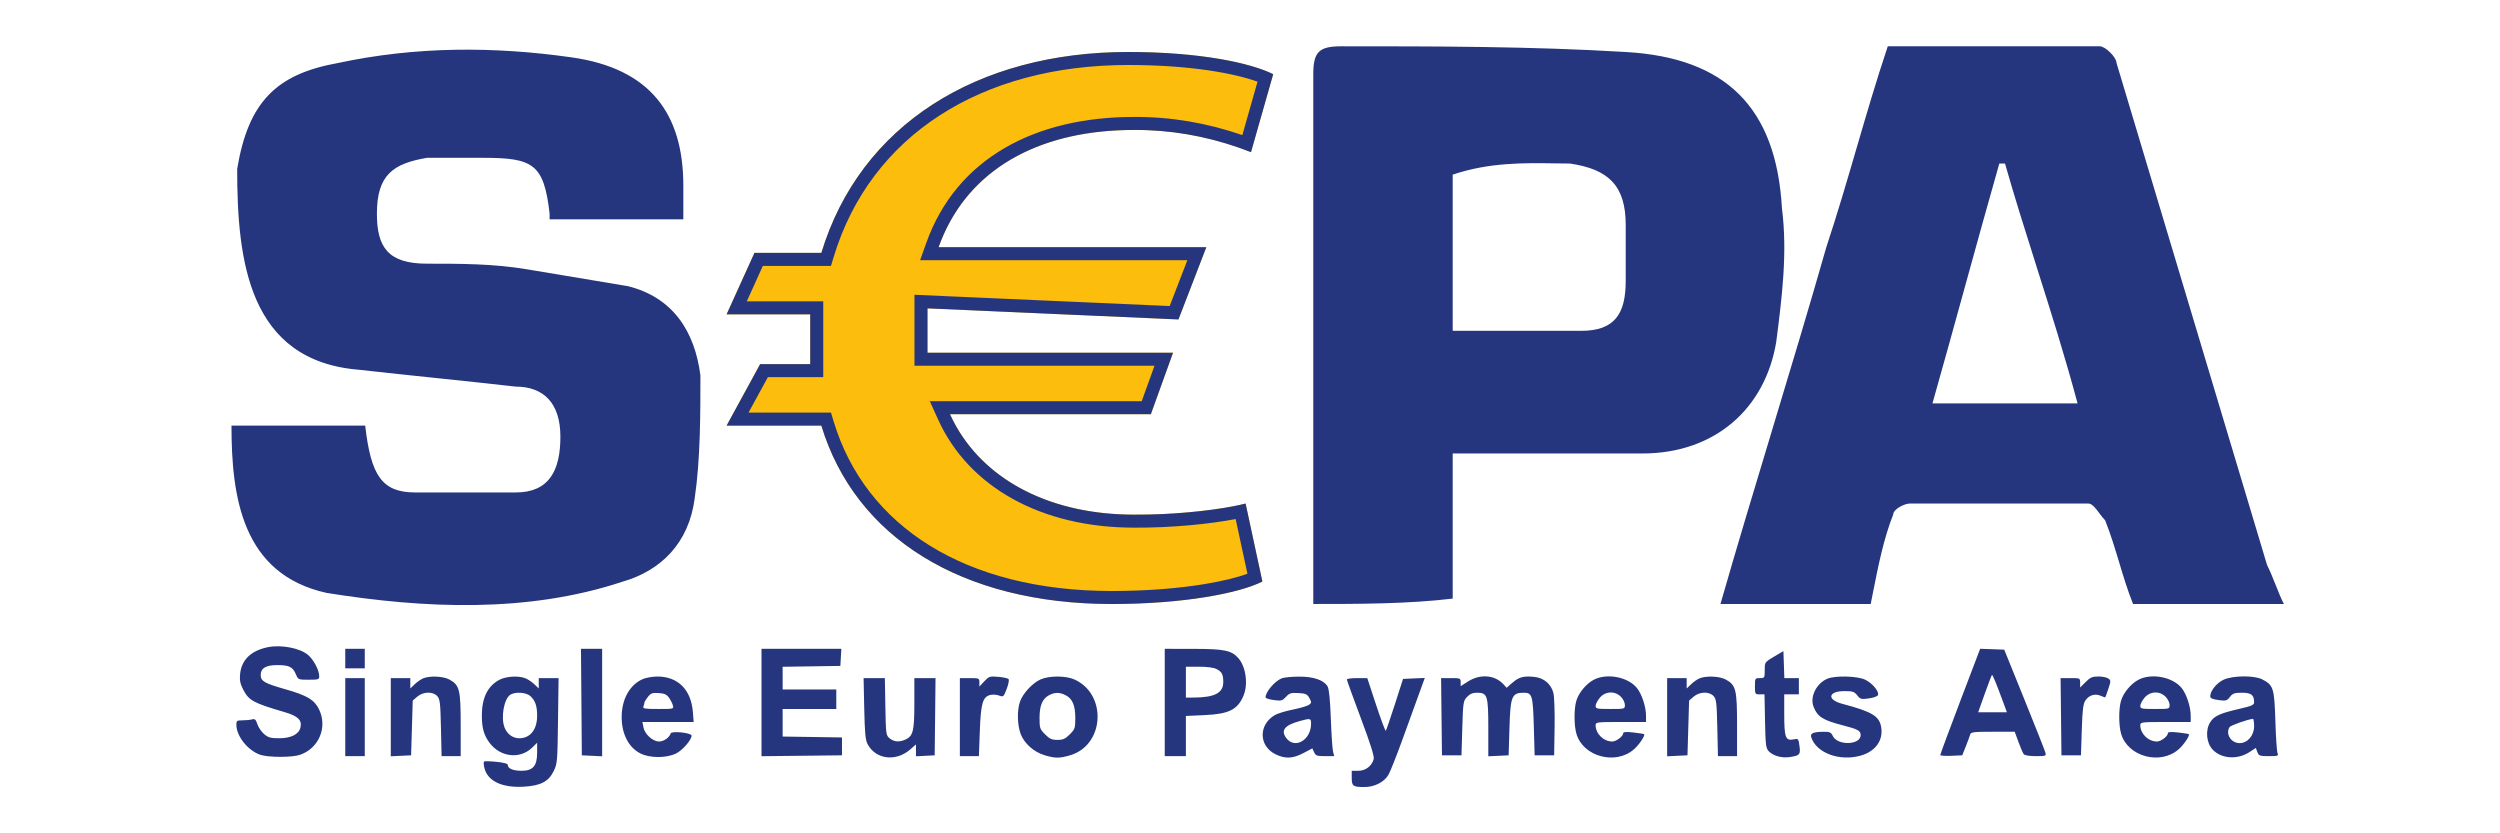
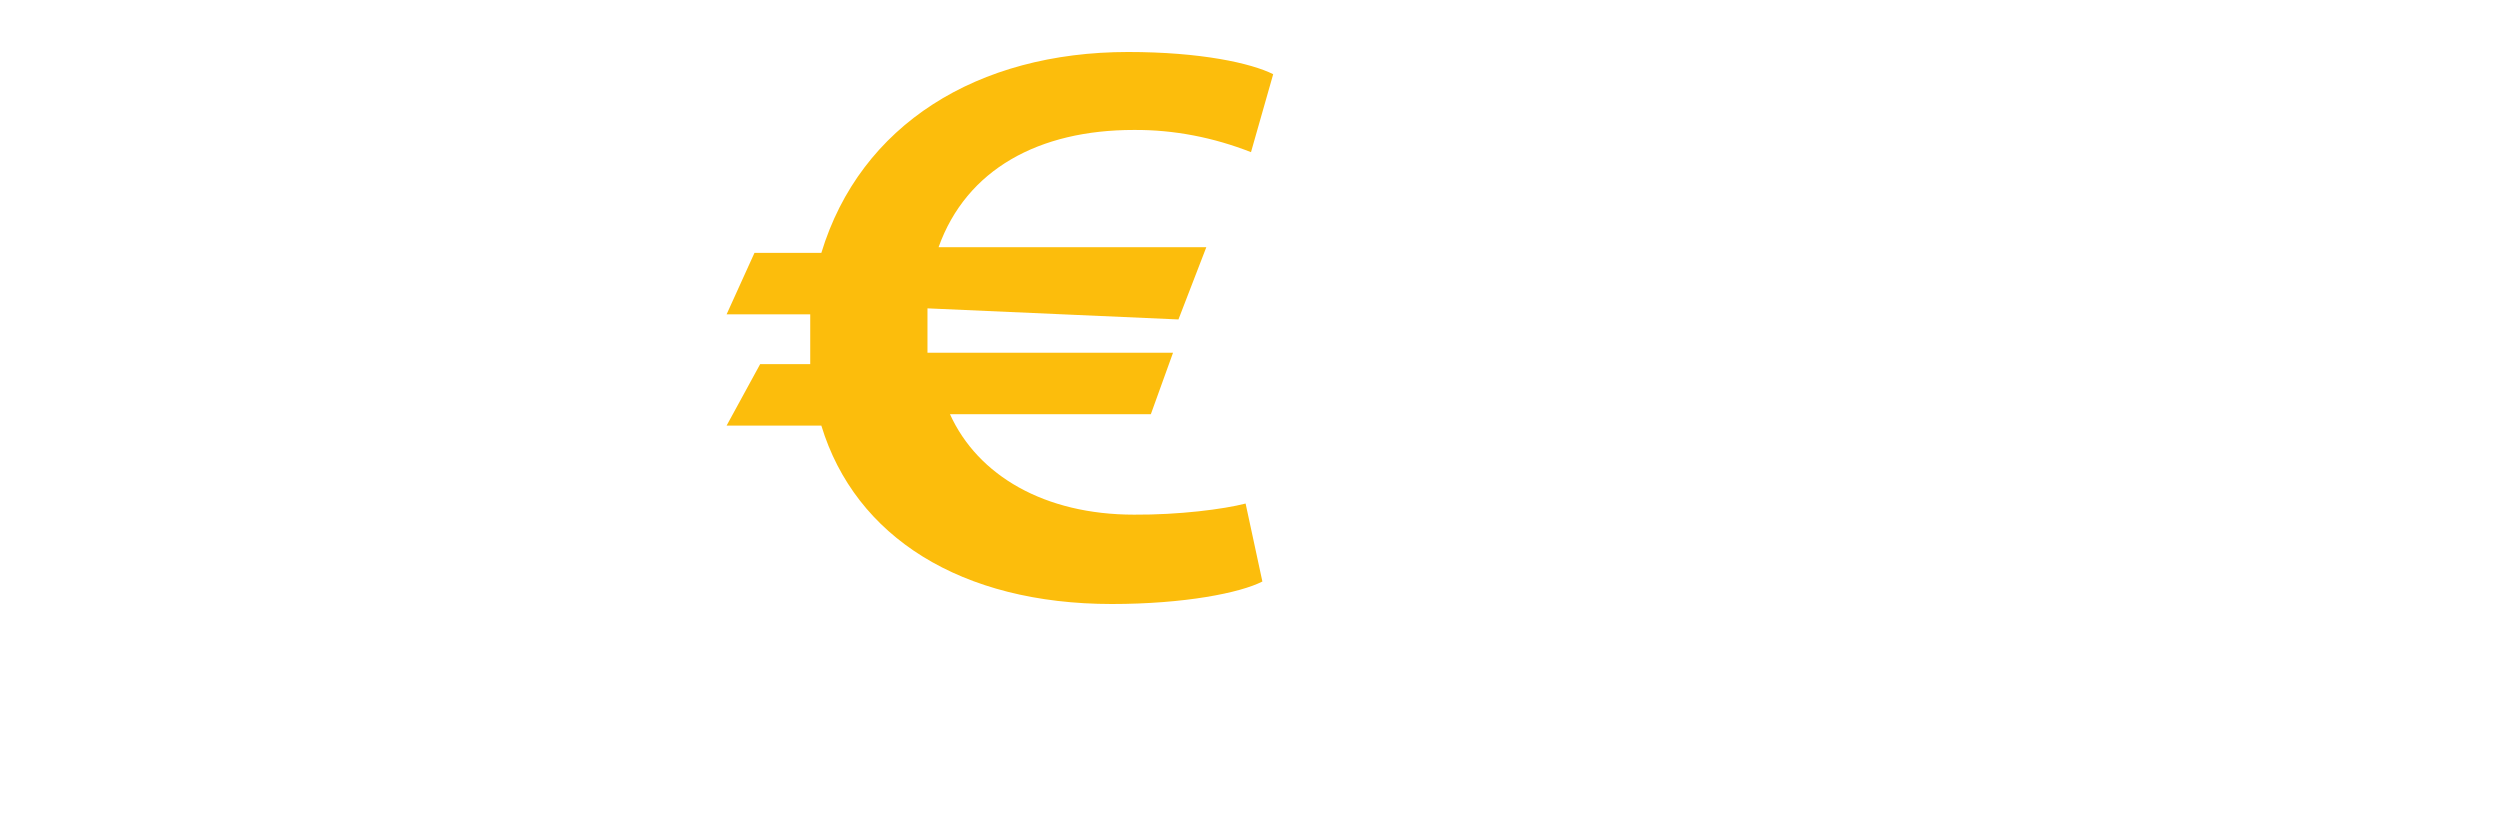
<svg xmlns="http://www.w3.org/2000/svg" width="108" height="36" viewBox="0 0 108 36" fill="none">
  <path d="M48.992 22.233C45.132 22.233 42.243 20.549 41.039 17.893H49.717L50.675 15.238H40.067V13.321L50.909 13.8L52.113 10.679H40.546C41.751 7.311 44.886 5.614 48.979 5.614C50.714 5.601 52.424 5.938 54.043 6.573L55.002 3.205C54.043 2.726 51.867 2.246 48.733 2.246C42.23 2.246 37.166 5.381 35.482 10.925H32.593L31.389 13.58H35.002V15.73H32.839L31.389 18.386H35.482C36.946 23.204 41.531 26.093 48.033 26.093C51.168 26.093 53.577 25.613 54.535 25.121L53.81 21.753C52.852 22 50.922 22.246 48.992 22.233Z" fill="#FCBD0C" />
-   <path fill-rule="evenodd" clip-rule="evenodd" d="M10.246 7.298C10.725 4.409 11.93 3.205 14.585 2.725C17.953 2 21.334 2 24.702 2.479C28.069 2.959 29.52 4.888 29.52 8.023V9.474H23.743V9.228C23.497 7.065 23.018 6.818 20.855 6.818H18.445C16.995 7.065 16.282 7.544 16.282 9.228C16.282 10.678 16.761 11.391 18.445 11.391C19.896 11.391 21.334 11.391 22.785 11.637L27.124 12.362C29.054 12.842 30.012 14.292 30.258 16.222C30.258 17.906 30.258 19.836 30.012 21.52C29.766 23.45 28.561 24.655 26.878 25.134C22.777 26.489 18.332 26.292 14.106 25.613C10.46 24.805 10 21.476 10 18.385H15.777C16.023 20.549 16.502 21.274 17.94 21.274H22.279C23.73 21.274 24.209 20.315 24.209 18.865C24.209 17.414 23.484 16.702 22.279 16.702C21.178 16.576 20.014 16.454 18.849 16.332L18.849 16.332C17.724 16.215 16.599 16.097 15.531 15.976C10.718 15.598 10.246 11.232 10.246 7.298ZM56.734 26.092V3.205C56.734 2.246 56.98 2 57.939 2C62.032 2 66.125 2 70.231 2.246C74.57 2.492 76.733 4.655 76.98 8.995C77.226 10.925 76.98 12.854 76.733 14.772C76.254 17.66 74.078 19.59 70.956 19.59H62.757V25.859C60.827 26.092 58.664 26.092 56.734 26.092ZM62.757 14.292H68.301C69.752 14.292 70.231 13.567 70.231 12.129V9.72C70.231 8.036 69.506 7.311 67.822 7.065C67.604 7.065 67.376 7.061 67.141 7.057H67.141C65.853 7.037 64.326 7.014 62.757 7.544V14.292ZM76.552 18.59L76.552 18.59C77.355 15.931 78.158 13.273 78.897 10.678C79.367 9.262 79.781 7.846 80.195 6.428L80.195 6.428C80.626 4.954 81.057 3.479 81.552 2H90.71C90.956 2 91.435 2.479 91.435 2.725L97.937 24.409C98.06 24.648 98.18 24.949 98.3 25.25C98.42 25.552 98.54 25.853 98.663 26.092H92.147C91.908 25.49 91.726 24.888 91.545 24.285C91.364 23.683 91.182 23.081 90.943 22.479C90.86 22.396 90.779 22.287 90.698 22.179C90.539 21.965 90.381 21.753 90.217 21.753H82.51C82.264 21.753 81.785 21.999 81.785 22.232C81.376 23.259 81.137 24.465 80.923 25.545L80.923 25.545C80.886 25.732 80.85 25.915 80.814 26.092H74.324C75.03 23.629 75.791 21.11 76.552 18.59ZM86.616 7.065H86.37C85.875 8.805 85.376 10.611 84.877 12.417L84.877 12.418C84.411 14.106 83.945 15.793 83.482 17.427H89.751C89.206 15.39 88.587 13.435 87.979 11.517L87.979 11.516C87.504 10.018 87.037 8.541 86.616 7.065ZM11.563 27.96C10.832 28.112 10.425 28.514 10.37 29.138C10.348 29.388 10.38 29.547 10.503 29.785C10.75 30.264 10.941 30.368 12.299 30.765C12.873 30.932 13.058 31.115 12.978 31.435C12.905 31.725 12.569 31.892 12.059 31.892C11.697 31.893 11.59 31.863 11.413 31.715C11.297 31.617 11.165 31.424 11.12 31.287C11.051 31.081 11.011 31.044 10.887 31.078C10.804 31.1 10.617 31.119 10.473 31.119C10.232 31.12 10.209 31.137 10.211 31.313C10.215 31.805 10.702 32.416 11.239 32.605C11.585 32.726 12.624 32.727 12.968 32.606C13.779 32.321 14.156 31.416 13.783 30.646C13.583 30.233 13.274 30.046 12.352 29.783C11.412 29.515 11.263 29.429 11.263 29.156C11.263 28.862 11.485 28.732 11.986 28.732C12.487 28.732 12.65 28.812 12.78 29.124C12.88 29.362 12.884 29.364 13.336 29.364C13.762 29.364 13.791 29.354 13.79 29.206C13.787 28.949 13.547 28.494 13.307 28.292C12.953 27.994 12.139 27.84 11.563 27.96ZM14.915 28.451V28.872H15.337H15.758V28.451V28.029H15.337H14.915V28.451ZM25.117 30.33L25.135 32.63L25.574 32.651L26.013 32.672V30.351V28.029H25.556H25.098L25.117 30.33ZM32.897 30.349V32.668L34.636 32.649L36.374 32.63V32.244V31.858L35.092 31.838L33.81 31.819V31.224V30.628H34.969H36.128V30.207V29.785H34.969H33.81V29.296V28.805L35.057 28.786L36.304 28.767L36.325 28.398L36.346 28.029H34.622H32.897V30.349ZM50.317 30.348V32.665H50.773H51.23V31.797V30.929L52.021 30.894C53.088 30.847 53.466 30.659 53.721 30.049C53.928 29.554 53.821 28.796 53.492 28.426C53.2 28.097 52.888 28.033 51.563 28.031L50.317 28.029V30.348ZM84.68 30.294C84.206 31.54 83.819 32.585 83.82 32.616C83.821 32.647 84.035 32.663 84.295 32.651L84.769 32.63L84.923 32.244C85.008 32.032 85.092 31.802 85.11 31.735C85.139 31.625 85.247 31.612 86.089 31.612H87.036L87.196 32.051C87.284 32.292 87.387 32.529 87.424 32.578C87.466 32.632 87.665 32.665 87.947 32.665C88.385 32.665 88.401 32.66 88.359 32.507C88.336 32.42 87.927 31.385 87.45 30.207L86.583 28.065L86.063 28.046L85.543 28.027L84.68 30.294ZM76.639 28.367C76.412 28.502 76.313 28.561 76.269 28.648C76.236 28.716 76.236 28.8 76.236 28.951C76.236 29.285 76.23 29.294 76.025 29.294C75.819 29.294 75.814 29.302 75.814 29.645C75.814 29.987 75.82 29.996 76.02 29.996H76.226L76.249 31.148C76.268 32.156 76.287 32.318 76.402 32.445C76.587 32.649 76.967 32.758 77.312 32.706C77.752 32.639 77.788 32.598 77.737 32.226C77.694 31.907 77.688 31.901 77.48 31.942C77.136 32.011 77.079 31.858 77.079 30.861V29.996H77.395H77.711V29.645V29.294H77.397H77.084L77.064 28.711L77.043 28.128L76.639 28.367ZM52.559 28.905C52.786 29.022 52.845 29.139 52.845 29.467C52.845 29.932 52.481 30.126 51.599 30.134L51.23 30.137V29.47V28.802H51.795C52.154 28.802 52.433 28.84 52.559 28.905ZM86.186 29.416C86.247 29.56 86.386 29.924 86.497 30.224L86.698 30.769H86.077H85.457L85.745 29.961C85.903 29.517 86.043 29.153 86.055 29.153C86.067 29.153 86.126 29.272 86.186 29.416ZM18.287 29.302C18.19 29.341 18.024 29.455 17.918 29.557L17.725 29.742V29.518V29.294H17.304H16.882V30.983V32.672L17.321 32.651L17.76 32.63L17.795 31.448L17.83 30.265L18.027 30.095C18.284 29.875 18.701 29.864 18.89 30.073C19.006 30.202 19.025 30.364 19.049 31.442L19.076 32.665H19.489H19.902V31.312C19.902 29.787 19.853 29.591 19.406 29.352C19.145 29.212 18.578 29.186 18.287 29.302ZM21.575 29.367C21.067 29.635 20.816 30.146 20.816 30.909C20.816 31.448 20.903 31.76 21.146 32.087C21.609 32.711 22.465 32.809 22.987 32.299L23.204 32.087V32.52C23.204 33.087 23.023 33.298 22.535 33.298C22.175 33.298 21.939 33.202 21.939 33.056C21.939 32.989 21.791 32.946 21.444 32.911C21.171 32.883 20.931 32.878 20.91 32.899C20.889 32.919 20.894 33.034 20.92 33.154C21.049 33.738 21.677 34.042 22.636 33.985C23.355 33.942 23.697 33.764 23.916 33.318C24.075 32.995 24.083 32.907 24.106 31.138L24.131 29.294H23.702H23.274V29.518V29.742L23.081 29.557C22.975 29.456 22.799 29.339 22.69 29.298C22.384 29.183 21.863 29.215 21.575 29.367ZM27.769 29.336C27.205 29.58 26.856 30.206 26.856 30.974C26.856 31.703 27.147 32.275 27.652 32.542C28.064 32.759 28.811 32.758 29.225 32.54C29.504 32.393 29.877 31.957 29.877 31.778C29.877 31.658 29.014 31.566 28.975 31.682C28.914 31.866 28.674 32.033 28.473 32.033C28.2 32.033 27.853 31.718 27.796 31.419L27.752 31.19H28.859H29.966L29.931 30.749C29.853 29.786 29.279 29.22 28.386 29.226C28.182 29.228 27.905 29.277 27.769 29.336ZM42.521 29.433L42.309 29.66V29.477C42.309 29.3 42.295 29.294 41.888 29.294H41.466V30.98V32.665H41.877H42.288L42.328 31.585C42.371 30.387 42.453 30.104 42.78 30.022C42.882 29.996 43.053 30.007 43.158 30.047C43.344 30.117 43.355 30.108 43.49 29.76C43.568 29.556 43.603 29.371 43.569 29.335C43.535 29.3 43.334 29.256 43.121 29.239C42.756 29.208 42.72 29.22 42.521 29.433ZM44.943 29.355C44.592 29.515 44.181 29.963 44.06 30.321C43.933 30.694 43.948 31.328 44.093 31.708C44.251 32.121 44.665 32.489 45.127 32.626C45.589 32.764 45.773 32.763 46.236 32.626C47.713 32.187 47.836 29.998 46.42 29.355C46.043 29.184 45.319 29.184 44.943 29.355ZM55.374 29.302C55.067 29.425 54.672 29.889 54.672 30.127C54.672 30.164 54.831 30.216 55.026 30.242C55.35 30.287 55.395 30.275 55.553 30.105C55.704 29.942 55.771 29.921 56.092 29.94C56.41 29.958 56.472 29.987 56.566 30.158C56.664 30.339 56.663 30.363 56.551 30.447C56.483 30.497 56.171 30.59 55.856 30.653C55.541 30.716 55.189 30.823 55.073 30.891C54.365 31.306 54.374 32.216 55.09 32.578C55.512 32.79 55.841 32.778 56.307 32.533L56.693 32.33L56.77 32.498C56.837 32.646 56.893 32.665 57.242 32.665H57.638L57.588 32.472C57.56 32.366 57.517 31.726 57.492 31.05C57.461 30.232 57.415 29.766 57.353 29.657C57.196 29.381 56.747 29.226 56.112 29.23C55.803 29.231 55.471 29.264 55.374 29.302ZM63.43 29.433L63.101 29.642V29.468C63.101 29.302 63.081 29.294 62.678 29.294H62.255L62.274 30.962L62.293 32.63H62.714H63.136L63.171 31.459C63.204 30.34 63.214 30.28 63.376 30.107C63.501 29.975 63.618 29.926 63.811 29.926C64.257 29.926 64.295 30.045 64.295 31.455V32.672L64.734 32.651L65.173 32.63L65.208 31.471C65.25 30.064 65.307 29.926 65.837 29.926C66.188 29.926 66.223 30.049 66.261 31.394L66.296 32.63H66.718H67.139L67.159 31.415C67.169 30.746 67.146 30.081 67.107 29.936C67 29.538 66.691 29.281 66.269 29.24C65.81 29.196 65.612 29.251 65.324 29.504L65.087 29.713L64.954 29.566C64.585 29.159 63.951 29.103 63.43 29.433ZM68.849 29.366C68.524 29.538 68.201 29.927 68.098 30.272C67.992 30.623 67.995 31.346 68.104 31.709C68.397 32.69 69.798 33.063 70.587 32.37C70.813 32.172 71.081 31.772 71.025 31.716C71.012 31.703 70.805 31.671 70.563 31.643C70.263 31.609 70.125 31.618 70.125 31.67C70.125 31.803 69.824 32.033 69.651 32.033C69.273 32.033 68.931 31.698 68.931 31.328C68.931 31.197 68.986 31.19 70.019 31.19H71.108V30.922C71.108 30.529 70.921 29.965 70.705 29.709C70.31 29.238 69.406 29.072 68.849 29.366ZM73.426 29.302C73.329 29.341 73.163 29.455 73.057 29.557L72.864 29.742V29.518V29.294H72.443H72.021V30.983V32.672L72.46 32.651L72.899 32.63L72.934 31.448L72.969 30.265L73.166 30.095C73.423 29.875 73.84 29.864 74.029 30.073C74.145 30.202 74.164 30.364 74.188 31.442L74.215 32.665H74.628H75.041V31.312C75.041 29.787 74.992 29.591 74.546 29.352C74.284 29.212 73.717 29.186 73.426 29.302ZM78.936 29.323C78.466 29.527 78.182 30.101 78.343 30.524C78.51 30.962 78.745 31.112 79.616 31.336C80.263 31.502 80.38 31.567 80.38 31.757C80.38 32.193 79.37 32.22 79.174 31.789C79.106 31.641 79.045 31.612 78.806 31.613C78.337 31.614 78.191 31.676 78.245 31.848C78.462 32.531 79.479 32.905 80.395 32.639C81.021 32.457 81.36 31.984 81.269 31.422C81.19 30.934 80.879 30.747 79.58 30.403C78.907 30.225 78.975 29.856 79.681 29.856C80.036 29.856 80.107 29.879 80.232 30.038C80.365 30.207 80.403 30.217 80.734 30.172C80.933 30.144 81.109 30.08 81.129 30.027C81.189 29.871 80.873 29.498 80.562 29.357C80.215 29.2 79.265 29.179 78.936 29.323ZM90.101 29.462L89.862 29.701V29.498C89.862 29.295 89.859 29.294 89.44 29.294H89.017L89.036 30.962L89.055 32.63H89.476H89.897L89.933 31.538C89.961 30.655 89.991 30.41 90.091 30.258C90.241 30.03 90.511 29.949 90.755 30.06C90.853 30.105 90.941 30.133 90.95 30.122C90.959 30.111 91.019 29.944 91.083 29.751C91.193 29.421 91.193 29.394 91.08 29.312C91.013 29.263 90.82 29.224 90.65 29.224C90.391 29.224 90.3 29.263 90.101 29.462ZM92.38 29.366C92.054 29.538 91.732 29.927 91.628 30.272C91.523 30.623 91.526 31.346 91.635 31.709C91.928 32.69 93.328 33.063 94.117 32.37C94.344 32.172 94.612 31.772 94.556 31.716C94.543 31.703 94.335 31.671 94.094 31.643C93.794 31.609 93.655 31.618 93.655 31.67C93.655 31.803 93.355 32.033 93.182 32.033C92.804 32.033 92.461 31.698 92.461 31.328C92.461 31.197 92.517 31.19 93.55 31.19H94.639V30.922C94.639 30.529 94.452 29.965 94.236 29.709C93.84 29.238 92.937 29.072 92.38 29.366ZM96.063 29.362C95.767 29.495 95.482 29.847 95.482 30.078C95.482 30.164 95.572 30.206 95.835 30.242C96.16 30.287 96.2 30.276 96.332 30.108C96.454 29.952 96.53 29.926 96.854 29.926C97.254 29.926 97.378 30.024 97.378 30.337C97.378 30.454 97.28 30.498 96.747 30.621C95.897 30.816 95.651 30.929 95.479 31.204C95.264 31.546 95.316 32.102 95.59 32.387C95.971 32.785 96.666 32.828 97.186 32.485L97.451 32.311L97.518 32.488C97.58 32.651 97.62 32.665 98.016 32.665C98.401 32.665 98.441 32.652 98.391 32.542C98.36 32.475 98.317 31.845 98.296 31.143C98.252 29.719 98.212 29.596 97.724 29.347C97.381 29.172 96.463 29.18 96.063 29.362ZM14.915 30.98V32.665H15.337H15.758V30.98V29.294H15.337H14.915V30.98ZM37.335 30.611C37.358 31.674 37.386 31.971 37.482 32.15C37.836 32.813 38.708 32.916 39.33 32.37L39.57 32.159V32.416V32.672L39.974 32.651L40.378 32.63L40.397 30.962L40.415 29.294H39.958H39.5V30.386C39.5 31.58 39.446 31.799 39.115 31.949C38.851 32.07 38.627 32.053 38.436 31.899C38.275 31.769 38.27 31.73 38.248 30.529L38.226 29.294H37.767H37.307L37.335 30.611ZM58.184 29.354C58.184 29.386 58.454 30.135 58.785 31.017C59.201 32.124 59.374 32.672 59.344 32.789C59.269 33.088 58.994 33.298 58.679 33.298H58.395V33.606C58.395 33.96 58.45 34 58.94 34C59.387 34 59.809 33.781 59.989 33.456C60.07 33.311 60.347 32.608 60.606 31.893C60.865 31.178 61.184 30.299 61.314 29.94L61.551 29.288L61.081 29.308L60.611 29.329L60.258 30.43C60.063 31.035 59.887 31.547 59.866 31.568C59.845 31.589 59.657 31.086 59.447 30.45L59.066 29.294H58.625C58.382 29.294 58.184 29.321 58.184 29.354ZM22.914 30.073C23.126 30.271 23.204 30.498 23.204 30.918C23.204 31.52 22.907 31.893 22.429 31.893C22.151 31.893 21.903 31.71 21.795 31.425C21.627 30.984 21.777 30.168 22.056 30.006C22.281 29.875 22.739 29.911 22.914 30.073ZM28.898 30.137C28.966 30.233 29.043 30.383 29.068 30.47C29.113 30.627 29.105 30.628 28.434 30.628C27.843 30.628 27.76 30.614 27.797 30.517C27.82 30.456 27.84 30.381 27.84 30.351C27.84 30.321 27.906 30.211 27.988 30.108C28.116 29.945 28.18 29.922 28.455 29.94C28.701 29.956 28.802 30.001 28.898 30.137ZM46.034 30.033C46.331 30.186 46.453 30.474 46.453 31.018C46.453 31.456 46.438 31.5 46.215 31.724C46.019 31.92 45.923 31.963 45.681 31.963C45.439 31.963 45.343 31.92 45.147 31.724C44.923 31.5 44.908 31.456 44.908 31.018C44.908 30.483 45.029 30.19 45.313 30.036C45.562 29.901 45.778 29.9 46.034 30.033ZM70.022 30.099C70.117 30.193 70.195 30.351 70.195 30.45C70.195 30.628 70.193 30.628 69.563 30.628C68.986 30.628 68.931 30.617 68.931 30.493C68.931 30.419 69.012 30.261 69.112 30.142C69.352 29.858 69.762 29.838 70.022 30.099ZM93.553 30.099C93.648 30.193 93.726 30.351 93.726 30.45C93.726 30.628 93.724 30.628 93.093 30.628C92.516 30.628 92.461 30.617 92.461 30.493C92.461 30.419 92.543 30.261 92.643 30.142C92.882 29.858 93.293 29.838 93.553 30.099ZM56.638 31.263C56.638 31.971 55.935 32.378 55.567 31.884C55.319 31.551 55.493 31.33 56.146 31.15C56.613 31.021 56.638 31.027 56.638 31.263ZM97.378 31.371C97.378 31.774 97.096 32.103 96.751 32.103C96.381 32.103 96.131 31.705 96.317 31.411C96.365 31.335 97.097 31.077 97.325 31.055C97.354 31.052 97.378 31.195 97.378 31.371ZM52.113 10.679L50.909 13.8L40.067 13.321V15.238H50.675L49.717 17.893H41.038C41.126 18.086 41.222 18.273 41.327 18.455C42.667 20.784 45.411 22.233 48.992 22.233C50.603 22.244 52.215 22.074 53.261 21.874C53.468 21.834 53.652 21.794 53.81 21.753L54.535 25.121C53.577 25.613 51.168 26.093 48.033 26.093C41.531 26.093 36.945 23.204 35.482 18.386H31.389L32.839 15.73H35.002V13.58H31.389L32.593 10.925H35.482C37.166 5.381 42.23 2.246 48.733 2.246C51.867 2.246 54.043 2.726 55.002 3.205L54.043 6.573C53.868 6.504 53.692 6.439 53.515 6.377C52.054 5.869 50.526 5.603 48.979 5.614C45.12 5.614 42.113 7.122 40.772 10.117C40.691 10.299 40.615 10.486 40.546 10.679H52.113ZM39.505 15.8H49.875L49.322 17.331H40.166L40.527 18.126C41.845 21.032 44.971 22.794 48.99 22.795C50.634 22.805 52.288 22.633 53.38 22.423L53.889 24.787C53.452 24.945 52.819 25.105 52.01 25.237C50.928 25.413 49.573 25.531 48.033 25.531C41.695 25.531 37.39 22.733 36.019 18.222L35.898 17.824H32.336L33.173 16.292H35.564V13.018H32.261L32.955 11.487H35.898L36.019 11.088C37.614 5.837 42.414 2.808 48.733 2.808C51.401 2.808 53.308 3.162 54.325 3.529L53.669 5.836C52.16 5.315 50.581 5.04 48.977 5.052C44.729 5.053 41.326 6.83 40.017 10.489L39.748 11.241H51.294L50.53 13.221L39.505 12.734V15.8Z" fill="#26367E" />
</svg>